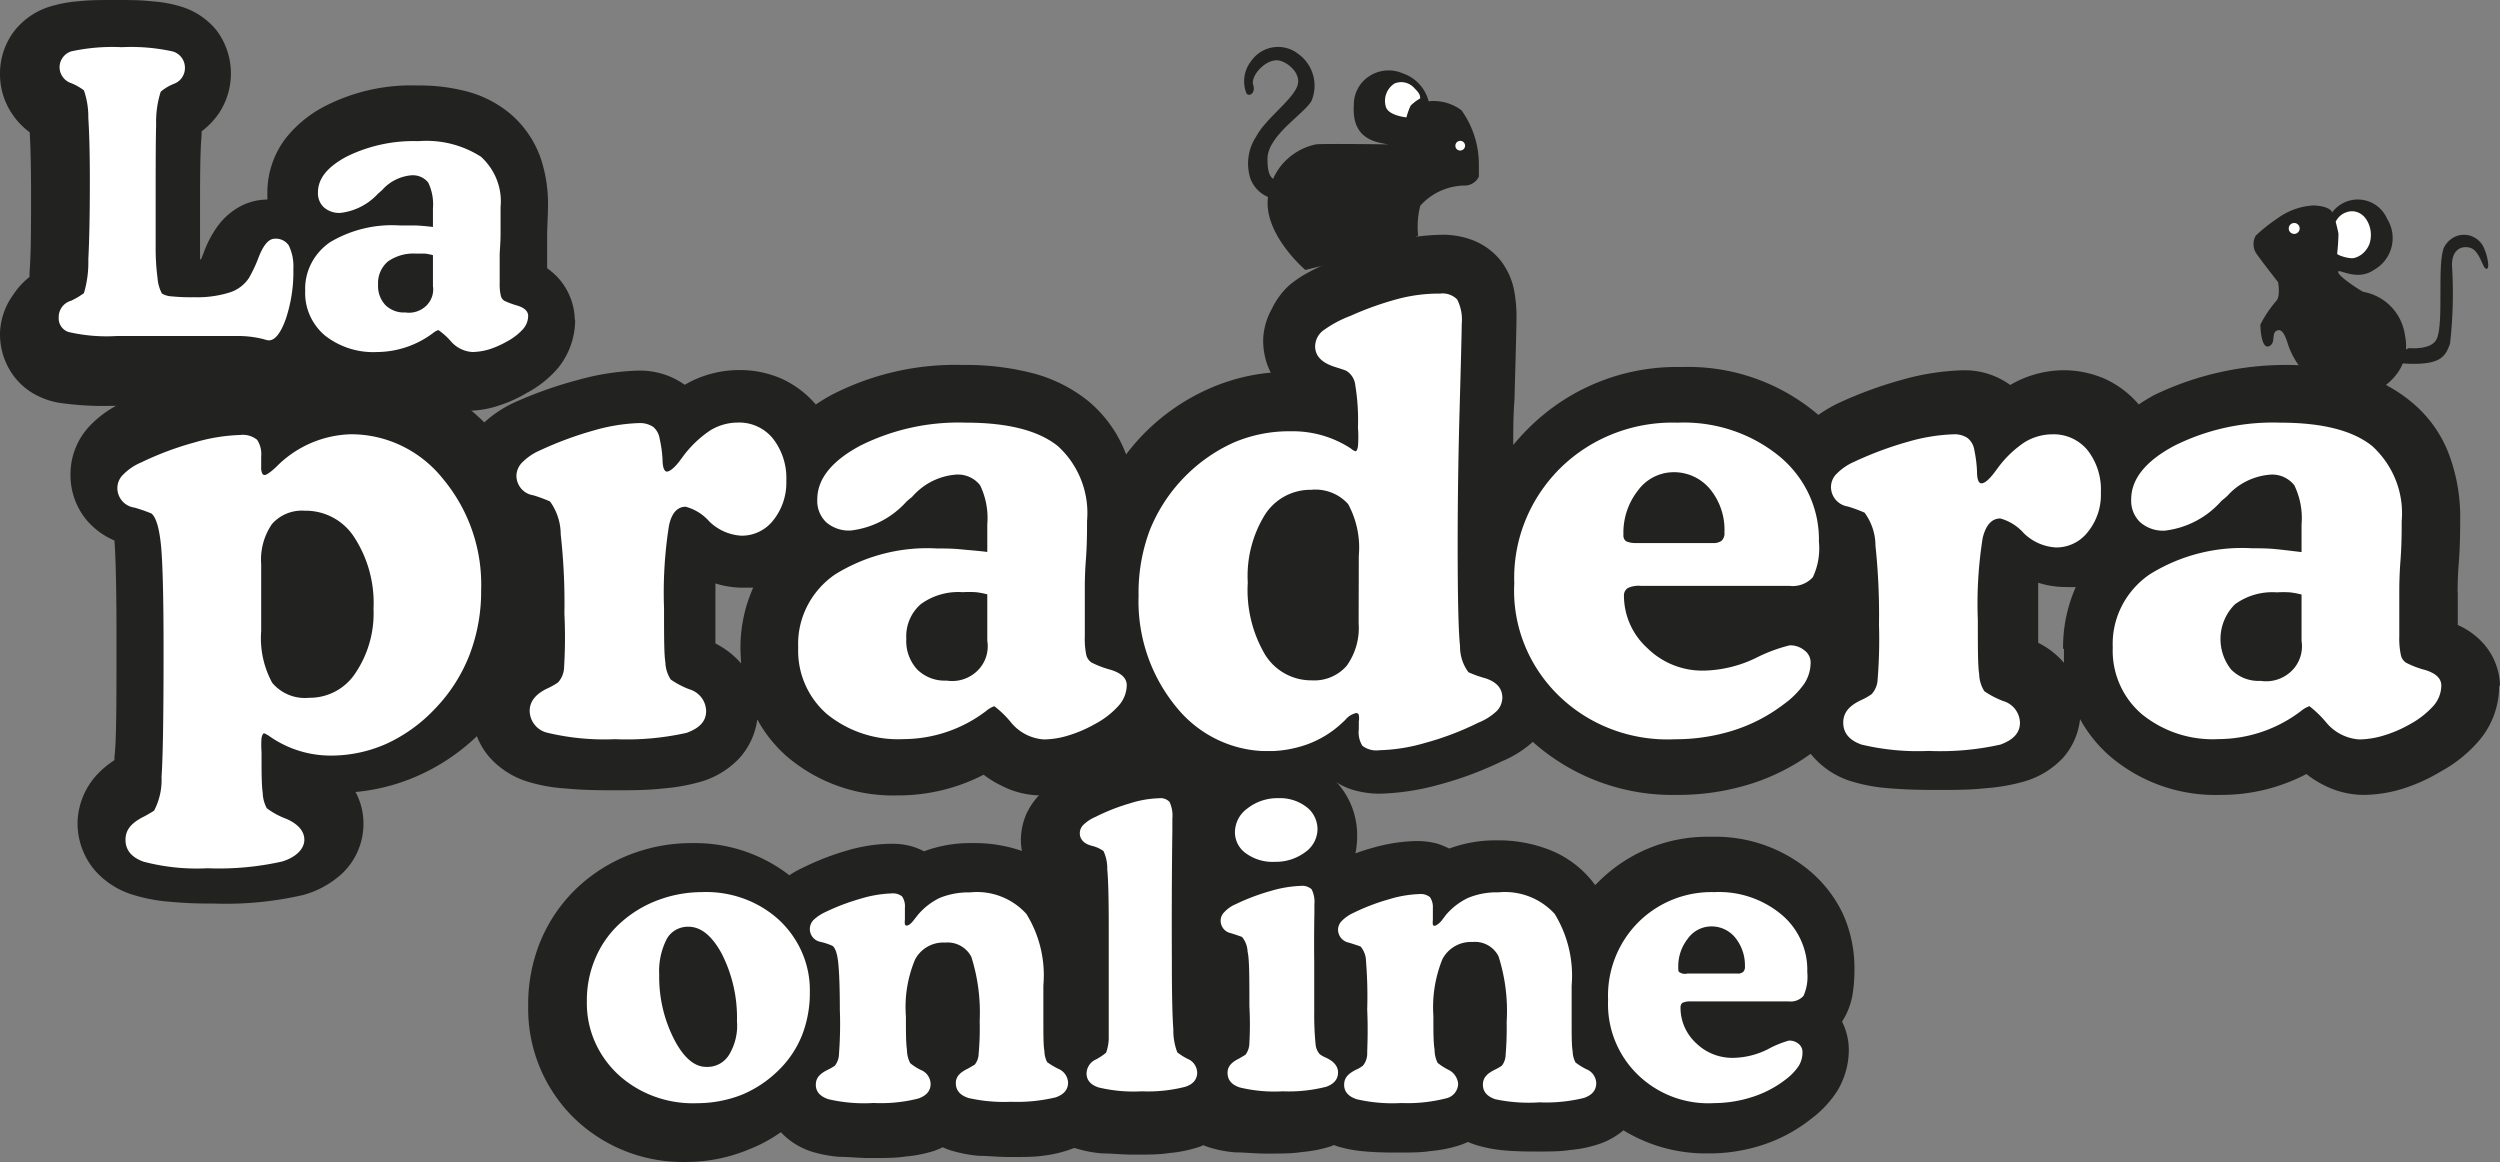
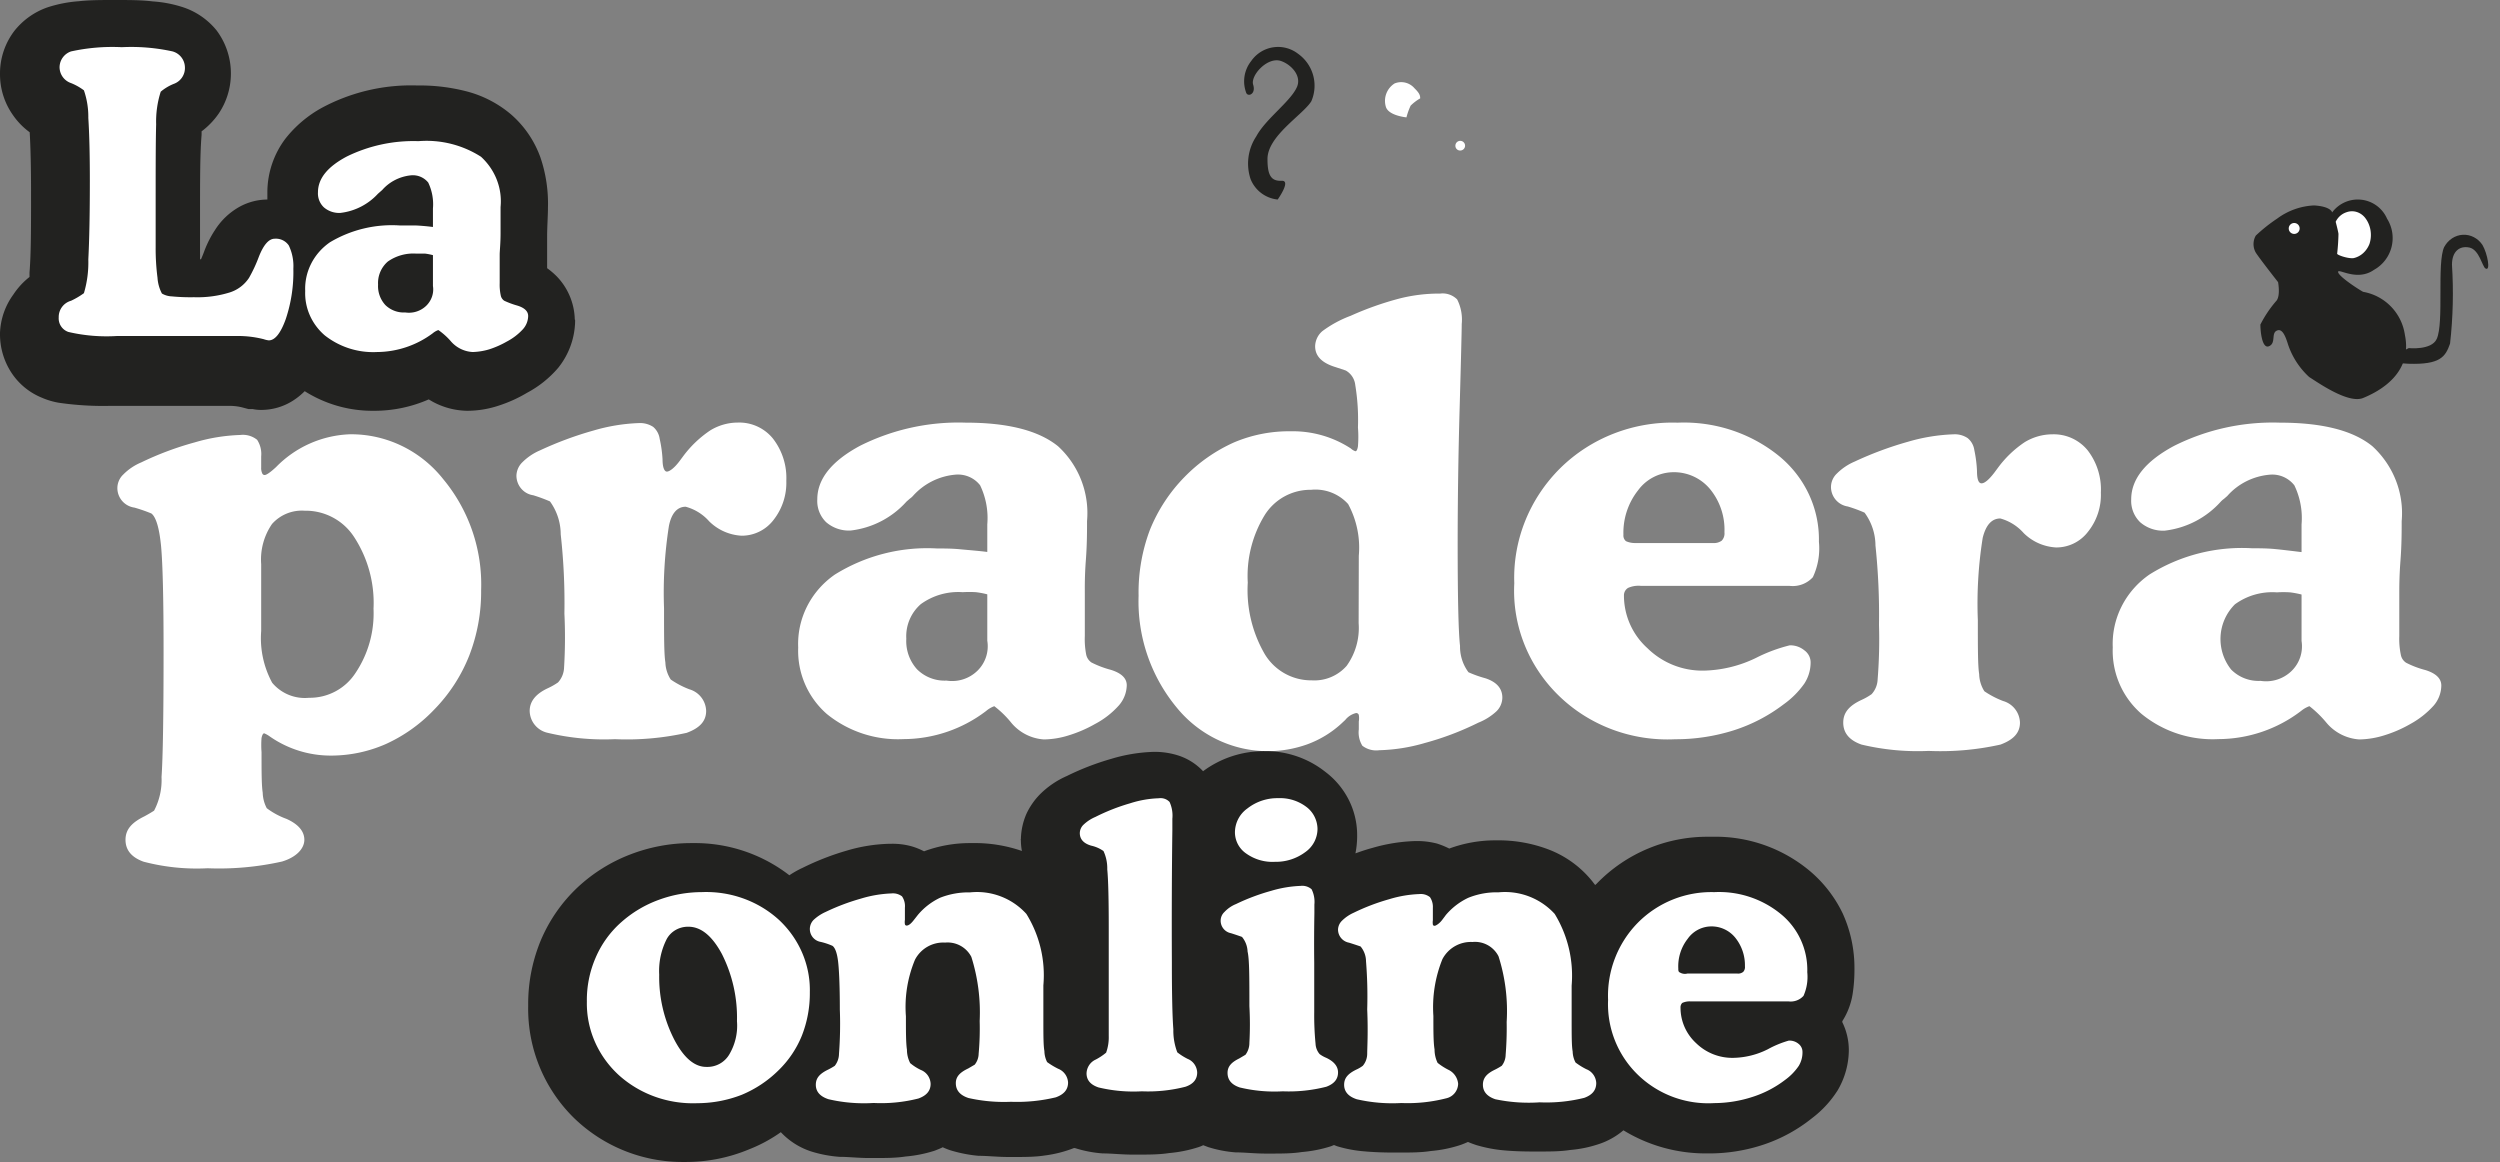
<svg xmlns="http://www.w3.org/2000/svg" width="213" height="99" viewBox="0 0 213 99">
  <rect x="0" y="0" width="213" height="99" fill="#808080" stroke="none" />
  <g fill="none" fill-rule="nonzero">
    <path fill="#222220" d="M48.971 27.223a5.458 5.458 0 0 0-1.547-3.686 6.364 6.364 0 0 0-.809-.687v-.985-1.686c0-.866.072-1.821.072-2.538a12.188 12.188 0 0 0-.636-4.208 8.78 8.78 0 0 0-2.53-3.702 9.583 9.583 0 0 0-3.8-1.955 15.857 15.857 0 0 0-4.163-.493 16.05 16.05 0 0 0-8.095 1.881 10.192 10.192 0 0 0-3.15 2.657 7.616 7.616 0 0 0-1.533 4.477V17a4.99 4.99 0 0 0-2.414.641 5.857 5.857 0 0 0-2.038 1.94 9.06 9.06 0 0 0-.925 1.822c-.101.283-.202.507-.275.686h-.086v-.15c.007-.094.007-.188 0-.283v-3.074c0-3.15 0-5.523.13-7.045a2.85 2.85 0 0 0 0-.343A6.556 6.556 0 0 0 18.617 9.7a6.103 6.103 0 0 0 1.055-3.358v-.15a6.094 6.094 0 0 0-1.228-3.611A6.166 6.166 0 0 0 15.625.627 10.621 10.621 0 0 0 13.01.119C12.026 0 11.014 0 9.829 0S7.632 0 6.72.104c-.908.064-1.806.24-2.674.523a6.215 6.215 0 0 0-2.818 2A5.987 5.987 0 0 0 0 6.239v.12a6.01 6.01 0 0 0 1.084 3.417c.395.58.884 1.084 1.446 1.492.072 1.21.115 2.985.115 5.075v.284c0 2.79 0 5.014-.13 6.581v.389a6.306 6.306 0 0 0-1.373 1.492A5.924 5.924 0 0 0 0 28.358v.104a5.973 5.973 0 0 0 .94 3.239 5.632 5.632 0 0 0 2.616 2.179c.463.202.949.347 1.445.433 1.436.209 2.886.299 4.336.268H19.63c.366.004.73.054 1.084.15l.448.119h.361c.257.056.519.08.781.075a5.026 5.026 0 0 0 2.66-.791c.36-.23.694-.5.997-.806a10.781 10.781 0 0 0 5.883 1.671h.144a11.546 11.546 0 0 0 4.539-.97l.361.21a6.37 6.37 0 0 0 2.891.76h.072a8.508 8.508 0 0 0 2.66-.447 11.68 11.68 0 0 0 2.4-1.09 9.093 9.093 0 0 0 2.645-2.12A6.526 6.526 0 0 0 49 27.403v-.149l-.029-.03z" />
    <path fill="#FFF" d="M10.379 28.627h-.404a14.301 14.301 0 0 1-4.15-.345 1.221 1.221 0 0 1-.822-1.236 1.437 1.437 0 0 1 1.052-1.422c.385-.18.752-.396 1.095-.646a9.207 9.207 0 0 0 .375-2.873c.087-1.666.13-3.893.13-6.708 0-2.232-.043-4.013-.13-5.344a6.902 6.902 0 0 0-.375-2.356 4.804 4.804 0 0 0-1.095-.617 1.437 1.437 0 0 1-.98-1.35 1.437 1.437 0 0 1 .98-1.35c1.419-.31 2.873-.432 4.324-.36 1.45-.072 2.905.05 4.324.36.605.168 1.031.709 1.052 1.335a1.436 1.436 0 0 1-.966 1.437 4.096 4.096 0 0 0-1.095.66 8.334 8.334 0 0 0-.39 2.773c-.042 1.537-.042 3.878-.042 6.952v3.519c-.006.874.047 1.748.158 2.615.03.466.157.922.375 1.336.254.15.541.233.836.244.632.06 1.267.084 1.902.072a9.225 9.225 0 0 0 3.027-.403 3.069 3.069 0 0 0 1.658-1.25c.327-.574.606-1.175.836-1.795.403-1.02.85-1.537 1.354-1.537.474-.035.93.184 1.197.575.292.613.426 1.29.389 1.968a12.63 12.63 0 0 1-.649 4.31C23.913 28.396 23.423 29 22.904 29a1.937 1.937 0 0 1-.432-.1 8.835 8.835 0 0 0-2.249-.273H10.38zM36.887 19.339v-1.571a4.296 4.296 0 0 0-.402-2.214 1.684 1.684 0 0 0-1.489-.614c-.945.1-1.814.545-2.427 1.243l-.178.157-.194.171a5.145 5.145 0 0 1-3.186 1.628 1.987 1.987 0 0 1-1.414-.471 1.633 1.633 0 0 1-.506-1.285c0-1.171.819-2.185 2.471-3.056a12.886 12.886 0 0 1 6.089-1.3 8.608 8.608 0 0 1 5.33 1.328c1.21 1.108 1.824 2.687 1.667 4.284v2.228c0 .9-.075 1.514-.075 1.828v2.428c-.012.35.018.7.09 1.042.033.184.14.348.297.457.36.168.733.307 1.117.414.61.186.923.486.923.886a1.73 1.73 0 0 1-.447 1.128 5.018 5.018 0 0 1-1.384 1.057c-.47.269-.97.49-1.489.657a5.396 5.396 0 0 1-1.414.228 2.64 2.64 0 0 1-1.876-.942 5.69 5.69 0 0 0-1.042-.929 1.503 1.503 0 0 0-.476.272 8.027 8.027 0 0 1-4.75 1.6 6.655 6.655 0 0 1-4.465-1.429c-1.106-.96-1.712-2.34-1.653-3.77-.07-1.638.725-3.2 2.114-4.156a10.291 10.291 0 0 1 5.955-1.428h1.34c.387.015.908.057 1.474.129zm0 4.998v-2.599a5.297 5.297 0 0 0-.655-.129h-.76a3.775 3.775 0 0 0-2.426.672 2.42 2.42 0 0 0-.834 1.97 2.38 2.38 0 0 0 .625 1.743 2.255 2.255 0 0 0 1.697.628 2.124 2.124 0 0 0 1.77-.56c.463-.445.68-1.074.583-1.696v-.029z" />
-     <path fill="#222220" d="M213 58.44a5.59 5.59 0 0 0-1.667-3.878 6.303 6.303 0 0 0-1.93-1.312v-2.77h-.35.336c0-.364 0-1.282.102-2.565s.117-2.639.117-3.659a15.162 15.162 0 0 0-.921-5.452 10.583 10.583 0 0 0-3.188-4.518 12.559 12.559 0 0 0-4.942-2.537 25.863 25.863 0 0 0-17.019 1.91c-.452.245-.891.512-1.316.802a8.332 8.332 0 0 0-2.924-2.201 8.796 8.796 0 0 0-3.509-.715h-.132a9.174 9.174 0 0 0-4.386 1.254l-.102-.073a6.652 6.652 0 0 0-3.875-1.18c-1.726.047-3.44.306-5.103.772a35.307 35.307 0 0 0-5.366 1.939c-.666.304-1.302.67-1.9 1.093a17.08 17.08 0 0 0-11.566-4.082h-.248a17.866 17.866 0 0 0-12.94 5.277c-.437.436-.852.893-1.243 1.37 0-1.239 0-2.507.102-3.804.117-4.155.176-6.385.176-7.085a11.83 11.83 0 0 0-.176-2.128 6.025 6.025 0 0 0-1.14-2.653 5.673 5.673 0 0 0-2.69-1.88 7.038 7.038 0 0 0-2.325-.364c-1.53.026-3.053.236-4.533.626-1.657.422-3.28.967-4.854 1.633-.687.291-1.316.568-1.9.89a9.374 9.374 0 0 0-1.755 1.165 6.473 6.473 0 0 0-1.462 1.983 5.818 5.818 0 0 0-.746 2.536v.087a6.02 6.02 0 0 0 .643 2.828 16.68 16.68 0 0 0-5.03 1.269 17.914 17.914 0 0 0-7.295 5.699 10.845 10.845 0 0 0-3.188-4.519A12.663 12.663 0 0 0 87.8 31.75a22.758 22.758 0 0 0-5.776-.656 22.984 22.984 0 0 0-11.2 2.566c-.452.245-.89.512-1.316.802a8.463 8.463 0 0 0-2.924-2.201 8.796 8.796 0 0 0-3.64-.73h-.132a9.218 9.218 0 0 0-4.474 1.254 6.564 6.564 0 0 0-3.919-1.21c-1.721.048-3.43.307-5.088.773a34.913 34.913 0 0 0-5.395 1.895 9.828 9.828 0 0 0-2.676 1.75 15.118 15.118 0 0 0-4.386-3.091 14.659 14.659 0 0 0-6.243-1.37h-.088c-1.873.01-3.72.433-5.41 1.239a5.855 5.855 0 0 0-1.96-1.02 7.933 7.933 0 0 0-2.075-.263 20.03 20.03 0 0 0-5.089.758 32.684 32.684 0 0 0-5.336 1.953 9.125 9.125 0 0 0-2.925 1.983 5.967 5.967 0 0 0-1.74 4.14.13.13 0 0 0 0 .087 5.98 5.98 0 0 0 1.375 3.906A6.36 6.36 0 0 0 9.75 46.05c.102 1.297.175 4.052.175 7.915v.452c0 5.262 0 8.746-.175 10.087.007.087.007.175 0 .262a7.815 7.815 0 0 0-1.682 1.458 6.242 6.242 0 0 0-1.462 3.848v.146a6.213 6.213 0 0 0 1.462 3.921 7.049 7.049 0 0 0 3.085 2.041c1.044.338 2.123.553 3.217.641 1.263.119 2.532.172 3.801.16 2.575.094 5.151-.151 7.662-.728a8.063 8.063 0 0 0 3.275-1.793 5.823 5.823 0 0 0 1.857-4.184.596.596 0 0 0 0-.145 5.628 5.628 0 0 0-.673-2.653c1.764-.163 3.49-.6 5.118-1.298 1.934-.83 3.702-2 5.22-3.454.25.642.606 1.238 1.052 1.764a7.195 7.195 0 0 0 3.158 2.07c1.063.336 2.163.542 3.276.612 1.184.116 2.514.16 4.05.16 1.535 0 2.997 0 4.225-.146a16.362 16.362 0 0 0 3.363-.597 7.314 7.314 0 0 0 3.231-1.983 6.129 6.129 0 0 0 1.536-3.309 11.55 11.55 0 0 0 2.5 3.134 13.93 13.93 0 0 0 9.445 3.338h.146a15.844 15.844 0 0 0 7.194-1.764c.456.35.946.653 1.462.904 1.05.556 2.218.85 3.407.86a11.993 11.993 0 0 0 3.509-.597 15.624 15.624 0 0 0 3.202-1.458 11.31 11.31 0 0 0 2.646-1.53 12.921 12.921 0 0 0 3.641 2.04 14.247 14.247 0 0 0 6.214 1.458 14.367 14.367 0 0 0 5.015-.948l.687-.277a5.49 5.49 0 0 0 1.916.904c.659.171 1.337.26 2.017.262a20.733 20.733 0 0 0 5.089-.772 30.251 30.251 0 0 0 5.366-1.997 9.069 9.069 0 0 0 2.617-1.647 17.885 17.885 0 0 0 12.252 4.519h.147c2.15.003 4.286-.332 6.33-.992a17.932 17.932 0 0 0 4.943-2.507l.204.233a7.078 7.078 0 0 0 3.144 2.07c1.068.336 2.172.546 3.29.627 1.184.102 2.5.146 4.035.146 1.535 0 2.924 0 4.226-.146 1.143-.08 2.276-.28 3.377-.598a7.314 7.314 0 0 0 3.217-1.982 5.924 5.924 0 0 0 1.462-3.309 11.668 11.668 0 0 0 2.515 3.134 13.843 13.843 0 0 0 9.43 3.324h.161a15.61 15.61 0 0 0 7.18-1.779 8.22 8.22 0 0 0 1.461.933 7.504 7.504 0 0 0 3.407.846 11.598 11.598 0 0 0 3.422-.554c1.115-.36 2.185-.85 3.187-1.458a11.558 11.558 0 0 0 3.29-2.682 7.159 7.159 0 0 0 1.652-4.49v-.131l.073.03zm-37.152-3.135v1.166a6.942 6.942 0 0 0-2.194-1.705v-.204-2.799-2.114a7.698 7.698 0 0 0 2.34.365c.287.014.575.014.862 0a12.692 12.692 0 0 0-1.082 5.247l.074.044zm-112.7 1.225a7.161 7.161 0 0 0-2.194-1.706v-.204-2.799-2.113c.762.24 1.555.363 2.354.364h.863a12.532 12.532 0 0 0-1.082 5.262c.01.37.029.768.058 1.196z" />
    <path fill="#FFF" d="M22.253 38.882v.941c-.012.171.018.343.086.5.032.093.12.153.216.147.145 0 .476-.22.966-.676A9.255 9.255 0 0 1 29.835 37c3.076-.025 5.995 1.383 7.928 3.823a14.052 14.052 0 0 1 3.23 9.453 15.096 15.096 0 0 1-1.01 5.572A13.83 13.83 0 0 1 37 60.45a13.234 13.234 0 0 1-4.122 2.94c-1.48.652-3.074.987-4.685.986a9.07 9.07 0 0 1-5.19-1.618 2.323 2.323 0 0 0-.49-.279c-.1 0-.173.132-.23.397-.031.401-.031.804 0 1.206 0 1.646 0 2.808.1 3.455.012.462.13.916.346 1.323a6.43 6.43 0 0 0 1.687.911c1.009.456 1.514 1.059 1.514 1.78 0 .72-.635 1.47-1.903 1.852a24.608 24.608 0 0 1-6.343.573 17.865 17.865 0 0 1-5.449-.559c-1.023-.367-1.542-.985-1.542-1.867s.533-1.47 1.614-2c.375-.205.65-.367.822-.484.46-.88.68-1.87.634-2.867.116-1.662.173-5.249.173-10.733 0-4.45-.072-7.44-.216-8.968-.144-1.47-.418-2.44-.822-2.75-.47-.194-.951-.361-1.441-.5A1.68 1.68 0 0 1 10 41.574c.006-.437.189-.852.505-1.147a4.664 4.664 0 0 1 1.528-1.03 26.521 26.521 0 0 1 4.555-1.705 15.304 15.304 0 0 1 3.877-.632 1.933 1.933 0 0 1 1.442.412c.27.416.393.914.346 1.411zm0 14.879a7.966 7.966 0 0 0 .937 4.41 3.626 3.626 0 0 0 3.142 1.28 4.645 4.645 0 0 0 3.95-2.103 9.114 9.114 0 0 0 1.542-5.484 10.266 10.266 0 0 0-1.629-6.072 4.918 4.918 0 0 0-4.238-2.279 3.397 3.397 0 0 0-2.782 1.132 5.341 5.341 0 0 0-.922 3.426v5.69zM48.087 52.272a52.884 52.884 0 0 0-.314-6.747 4.8 4.8 0 0 0-.915-2.804 13.472 13.472 0 0 0-1.429-.526c-.814-.116-1.423-.824-1.429-1.665.013-.432.193-.842.5-1.139.437-.436.951-.783 1.515-1.022a29.948 29.948 0 0 1 4.573-1.694c1.251-.37 2.543-.581 3.844-.628.428-.023.852.089 1.215.321.304.258.503.622.558 1.022.128.572.21 1.153.243 1.738 0 .701.157 1.052.371 1.052s.629-.292 1.086-.906l.315-.423a9.387 9.387 0 0 1 2.286-2.176 4.5 4.5 0 0 1 2.344-.672 3.695 3.695 0 0 1 3.001 1.358 5.468 5.468 0 0 1 1.143 3.607 5.11 5.11 0 0 1-1.1 3.345 3.403 3.403 0 0 1-2.715 1.329 4.244 4.244 0 0 1-2.759-1.227 4.073 4.073 0 0 0-2-1.241c-.715 0-1.215.555-1.43 1.65a36.733 36.733 0 0 0-.414 7.01c0 2.38 0 3.914.114 4.6.016.522.175 1.028.458 1.461a7.36 7.36 0 0 0 1.586.833 1.978 1.978 0 0 1 1.43 1.84c0 .876-.544 1.46-1.659 1.87-2.007.448-4.063.63-6.116.54a20.755 20.755 0 0 1-5.717-.54 1.945 1.945 0 0 1-1.543-1.87c0-.803.514-1.46 1.572-1.943a5.84 5.84 0 0 0 .843-.482 1.98 1.98 0 0 0 .515-1.27 42.4 42.4 0 0 0 .028-4.6zM84.117 47.027v-2.35a6.44 6.44 0 0 0-.61-3.328c-.5-.646-1.31-.99-2.136-.906a5.48 5.48 0 0 0-3.588 1.812c-.083.09-.175.17-.276.24l-.276.242a7.541 7.541 0 0 1-4.75 2.463 2.952 2.952 0 0 1-2.092-.708 2.513 2.513 0 0 1-.755-1.954c0-1.727 1.22-3.257 3.646-4.56a18.712 18.712 0 0 1 9.007-1.968c3.583 0 6.203.67 7.859 2.011a7.723 7.723 0 0 1 2.47 6.372c0 .878 0 1.997-.102 3.342s-.088 2.266-.088 2.832v3.625a6.905 6.905 0 0 0 .117 1.572c.055.275.216.518.45.68a8.292 8.292 0 0 0 1.641.623c.916.283 1.366.722 1.366 1.317a2.693 2.693 0 0 1-.668 1.713 7.234 7.234 0 0 1-2.034 1.586c-.715.408-1.476.736-2.266.977a7.316 7.316 0 0 1-2.092.34 3.954 3.954 0 0 1-2.775-1.416 8.337 8.337 0 0 0-1.452-1.416 2.278 2.278 0 0 0-.698.41 11.665 11.665 0 0 1-7.03 2.394 9.6 9.6 0 0 1-6.538-2.139 7.149 7.149 0 0 1-2.44-5.664c-.107-2.454 1.069-4.793 3.123-6.216a14.905 14.905 0 0 1 8.716-2.223c.596 0 1.25 0 1.976.07.726.071 1.54.128 2.295.227zm0 7.505v-3.894a6.94 6.94 0 0 0-.973-.184 9.06 9.06 0 0 0-1.119 0 5.43 5.43 0 0 0-3.574 1.02 3.636 3.636 0 0 0-1.234 2.945 3.582 3.582 0 0 0 .915 2.605 3.329 3.329 0 0 0 2.513.963 3.085 3.085 0 0 0 2.627-.834 2.913 2.913 0 0 0 .845-2.564v-.057zM115.77 62.144v-.674a1.64 1.64 0 0 0 0-.557.23.23 0 0 0-.23-.162 1.684 1.684 0 0 0-.923.587l-.36.337a8.725 8.725 0 0 1-2.885 1.745c-4.02 1.434-8.49.15-11.177-3.211a14.17 14.17 0 0 1-3.187-9.445 15.11 15.11 0 0 1 .952-5.587 13.79 13.79 0 0 1 2.97-4.546 13.725 13.725 0 0 1 4.197-2.933 11.996 11.996 0 0 1 4.86-.953 9.045 9.045 0 0 1 5.106 1.466c.112.106.244.186.389.235.1 0 .173-.147.216-.425.042-.532.042-1.067 0-1.599a18.411 18.411 0 0 0-.23-3.622 1.614 1.614 0 0 0-.808-1.232l-.837-.279c-1.182-.352-1.773-.938-1.773-1.789.013-.5.239-.972.62-1.29a9.725 9.725 0 0 1 2.408-1.305 26.64 26.64 0 0 1 4.14-1.467 13.783 13.783 0 0 1 3.49-.425c.53-.065 1.06.118 1.441.498.328.646.463 1.375.39 2.098 0 .527-.058 2.86-.173 6.995a418.403 418.403 0 0 0-.173 11.629c0 4.693.067 7.626.202 8.799-.015.81.239 1.6.72 2.244.468.209.95.38 1.443.513.937.308 1.442.85 1.442 1.657-.01.44-.19.857-.505 1.159-.45.417-.974.745-1.543.968a24.776 24.776 0 0 1-4.557 1.73c-1.262.374-2.566.58-3.88.616a1.937 1.937 0 0 1-1.442-.381 2.17 2.17 0 0 1-.303-1.394zm0-14.796a7.793 7.793 0 0 0-.908-4.4 3.745 3.745 0 0 0-3.159-1.217 4.596 4.596 0 0 0-3.951 2.156 9.94 9.94 0 0 0-1.442 5.748 10.85 10.85 0 0 0 1.442 6.086 4.612 4.612 0 0 0 3.995 2.244 3.661 3.661 0 0 0 2.985-1.232 5.522 5.522 0 0 0 1.024-3.637l.014-5.748zM152.484 49.918h-12.653a2.194 2.194 0 0 0-1.118.171.737.737 0 0 0-.353.614 6.046 6.046 0 0 0 2 4.521 6.67 6.67 0 0 0 4.841 1.912 10.665 10.665 0 0 0 4.414-1.084c.91-.464 1.873-.823 2.87-1.07a1.89 1.89 0 0 1 1.25.428c.33.24.525.613.53 1.012.004.64-.18 1.269-.53 1.812a7.411 7.411 0 0 1-1.78 1.783 14.065 14.065 0 0 1-4.252 2.21 16.38 16.38 0 0 1-4.973.757c-3.692.182-7.29-1.16-9.903-3.694-2.614-2.533-3.998-6.022-3.81-9.6-.13-3.654 1.29-7.2 3.928-9.813 2.628-2.584 6.25-3.986 9.99-3.866 3.15-.13 6.237.887 8.652 2.853 2.204 1.81 3.447 4.489 3.384 7.289a5.773 5.773 0 0 1-.515 3.024 2.319 2.319 0 0 1-1.972.741zm-13.241-3.651h6.694c.267.022.533-.048.75-.2a.881.881 0 0 0 .236-.713 5.45 5.45 0 0 0-1.236-3.694 3.994 3.994 0 0 0-3.178-1.427 3.77 3.77 0 0 0-2.943 1.54 5.826 5.826 0 0 0-1.25 3.795.618.618 0 0 0 .22.542c.227.1.472.153.721.157h-.014zM160.09 53.23a56.299 56.299 0 0 0-.3-6.748 4.768 4.768 0 0 0-.93-2.804c-.466-.205-.943-.38-1.43-.526a1.683 1.683 0 0 1-1.43-1.665c.006-.434.187-.846.5-1.139a4.798 4.798 0 0 1 1.516-1.022 29.823 29.823 0 0 1 4.562-1.694 15.652 15.652 0 0 1 3.86-.628 1.97 1.97 0 0 1 1.202.32c.312.253.517.62.572 1.023.125.586.202 1.182.228 1.782 0 .7.13 1.051.386 1.051.258 0 .615-.292 1.087-.905l.315-.424a9.117 9.117 0 0 1 2.273-2.176 4.56 4.56 0 0 1 2.36-.671 3.727 3.727 0 0 1 3.003 1.358 5.452 5.452 0 0 1 1.13 3.607 5.02 5.02 0 0 1-1.102 3.344 3.391 3.391 0 0 1-2.717 1.33 4.247 4.247 0 0 1-2.76-1.227 4.105 4.105 0 0 0-1.987-1.242c-.73 0-1.23.555-1.501 1.65a35.503 35.503 0 0 0-.415 7.01c0 2.381 0 3.915.114 4.601.013.52.166 1.025.444 1.46.5.34 1.037.62 1.601.833a1.978 1.978 0 0 1 1.43 1.84c0 .876-.558 1.46-1.659 1.87-2.009.448-4.066.63-6.12.54a20.638 20.638 0 0 1-5.72-.54c-1.043-.366-1.558-.994-1.558-1.87 0-.876.529-1.46 1.573-1.942.295-.133.578-.295.843-.482.317-.346.5-.798.515-1.27.123-1.545.161-3.096.115-4.645zM196.092 47.039v-2.353a6.44 6.44 0 0 0-.611-3.332 2.386 2.386 0 0 0-2.14-.907c-1.39.13-2.674.78-3.581 1.815l-.277.24c-.1.071-.193.152-.276.242a7.59 7.59 0 0 1-4.76 2.466 2.96 2.96 0 0 1-2.097-.709 2.53 2.53 0 0 1-.771-1.956c0-1.73 1.223-3.26 3.668-4.564a18.767 18.767 0 0 1 9.026-1.97c3.58 0 6.216.666 7.86 2.012 1.787 1.645 2.704 3.994 2.49 6.38 0 .878 0 1.998-.102 3.344-.102 1.347-.102 2.269-.102 2.836v3.628a6.713 6.713 0 0 0 .131 1.574c.05.277.212.523.451.68a7.915 7.915 0 0 0 1.645.624c.903.283 1.354.723 1.354 1.318a2.666 2.666 0 0 1-.655 1.715 7.55 7.55 0 0 1-1.98 1.56c-.71.41-1.468.738-2.256.978a7.457 7.457 0 0 1-2.096.34 3.994 3.994 0 0 1-2.795-1.418 9.256 9.256 0 0 0-1.456-1.417c-.26.096-.502.235-.713.411a11.668 11.668 0 0 1-7.046 2.396 9.552 9.552 0 0 1-6.536-2.14 7.112 7.112 0 0 1-2.46-5.67c-.106-2.46 1.078-4.805 3.144-6.224a14.858 14.858 0 0 1 8.734-2.225c.597 0 1.267 0 1.98.07.713.071 1.397.156 2.227.256zm0 7.513v-3.899a7.87 7.87 0 0 0-.975-.184 9.178 9.178 0 0 0-1.136 0 5.4 5.4 0 0 0-3.566 1.02 4.17 4.17 0 0 0-.32 5.557 3.278 3.278 0 0 0 2.504.964 3.109 3.109 0 0 0 2.635-.836 2.928 2.928 0 0 0 .858-2.566v-.056z" />
    <path fill="#222220" d="M157.013 77.854a10.9 10.9 0 0 0-2.814-3.645 12.52 12.52 0 0 0-8.34-2.917h-.262a13.107 13.107 0 0 0-9.573 4.01l-.116.102-.247-.32a8.807 8.807 0 0 0-3.771-2.727 11.953 11.953 0 0 0-4.352-.759h-.13a11.246 11.246 0 0 0-3.932.7 7 7 0 0 0-1.03-.423 6.711 6.711 0 0 0-1.726-.218h-.101a14.593 14.593 0 0 0-3.685.583c-.493.131-.971.292-1.45.467.095-.48.144-.97.145-1.459v-.087a6.664 6.664 0 0 0-.754-3.092 6.859 6.859 0 0 0-1.973-2.319A8.153 8.153 0 0 0 107.84 64h-.088a8.672 8.672 0 0 0-5.25 1.707 5.001 5.001 0 0 0-2.075-1.327 6.554 6.554 0 0 0-2.002-.321h-.145c-1.225.039-2.439.24-3.612.598-1.297.372-2.56.86-3.771 1.458-.86.376-1.642.91-2.306 1.575a6.009 6.009 0 0 0-1.132 1.633 5.64 5.64 0 0 0-.478 2.144.235.235 0 0 0 0 .146c0 .298.029.596.087.89a12.284 12.284 0 0 0-4.28-.671h-.13a11.188 11.188 0 0 0-3.931.7 5.784 5.784 0 0 0-1.045-.423 6.12 6.12 0 0 0-1.726-.22h-.13a13.872 13.872 0 0 0-3.685.584c-1.288.373-2.54.861-3.742 1.458a8.314 8.314 0 0 0-1.146.642 13.14 13.14 0 0 0-8.167-2.741h-.26c-1.762.008-3.507.34-5.15.977a13.827 13.827 0 0 0-4.453 2.785 13.286 13.286 0 0 0-3.163 4.564 14.123 14.123 0 0 0-1.059 5.425v.16a13.043 13.043 0 0 0 3.932 9.538A13.278 13.278 0 0 0 58.23 99h.246a13.933 13.933 0 0 0 5.353-1.08c.954-.374 1.86-.864 2.698-1.458a6.16 6.16 0 0 0 2.654 1.663c.76.232 1.544.378 2.336.437.783 0 1.61.102 2.538.102h.363c1.015 0 1.914 0 2.741-.13a11.16 11.16 0 0 0 2.48-.497c.218-.087.45-.175.682-.291.23.108.468.201.711.277.762.229 1.544.38 2.336.452.783 0 1.624.102 2.567.102h.334c1.03 0 1.929 0 2.756-.131a10.442 10.442 0 0 0 2.466-.628h.101c.763.243 1.552.394 2.35.453.783 0 1.61.102 2.553.102h.363c1.015 0 1.915 0 2.756-.132a11.204 11.204 0 0 0 2.466-.495c.15-.046.295-.105.435-.175l.42.16c.76.24 1.543.392 2.336.452.783 0 1.61.102 2.538.102h.363c1.016 0 1.915 0 2.742-.131.847-.07 1.684-.236 2.495-.496l.246-.102.261.102a10.9 10.9 0 0 0 2.336.438c.783.072 1.624.102 2.553.102h.333c1.045 0 1.944 0 2.77-.132a11.03 11.03 0 0 0 2.467-.495c.237-.08.47-.173.696-.278.232.103.479.19.696.263.762.228 1.544.38 2.336.452.783.073 1.624.102 2.567.102h.348c1.03 0 1.93 0 2.756-.131.84-.069 1.668-.24 2.466-.51a6.257 6.257 0 0 0 2.075-1.167 13.436 13.436 0 0 0 7.122 1.969h.246a14.623 14.623 0 0 0 4.642-.773 13.338 13.338 0 0 0 4.062-2.232 9.023 9.023 0 0 0 2.176-2.362 6.823 6.823 0 0 0 .957-3.456 5.405 5.405 0 0 0-.551-2.348.235.235 0 0 1 0-.102c.459-.72.76-1.53.885-2.377.097-.647.145-1.3.145-1.954v-.132a11.192 11.192 0 0 0-.987-4.68z" />
    <path fill="#FFF" d="M50.001 85.344a9.071 9.071 0 0 1 .748-3.752 8.481 8.481 0 0 1 2.2-3.036 9.903 9.903 0 0 1 3.14-1.875c1.183-.442 2.44-.67 3.71-.673 2.44-.098 4.817.76 6.581 2.377 1.725 1.617 2.673 3.846 2.618 6.157a9.848 9.848 0 0 1-.673 3.68 8.647 8.647 0 0 1-2.02 2.993 9.788 9.788 0 0 1-3.11 2.062 10.49 10.49 0 0 1-3.785.716c-2.474.096-4.885-.766-6.686-2.392-1.78-1.63-2.767-3.9-2.723-6.257zM60.203 90.9a2.16 2.16 0 0 0 1.914-1.031c.52-.868.755-1.866.673-2.864a11.998 11.998 0 0 0-1.286-5.728c-.838-1.556-1.795-2.33-2.872-2.32-.777-.008-1.491.41-1.84 1.074a5.988 5.988 0 0 0-.628 3.007 11.685 11.685 0 0 0 1.286 5.542c.823 1.575 1.75 2.334 2.753 2.32zM77.098 77.336v1.04c-.02.121-.02.245 0 .366.014.07.075.119.145.117.174 0 .377-.161.624-.483l.334-.425a5.593 5.593 0 0 1 1.9-1.465 6.563 6.563 0 0 1 2.54-.454 5.675 5.675 0 0 1 4.804 1.831 9.915 9.915 0 0 1 1.45 6.093v2.93c0 1.289 0 2.182.088 2.665.005.327.085.647.232.938.298.217.613.408.943.57.485.19.814.649.842 1.173 0 .6-.348 1.01-1.045 1.26-1.25.3-2.533.428-3.816.38a13.75 13.75 0 0 1-3.628-.322c-.711-.234-1.06-.645-1.074-1.23-.015-.586.348-.952 1.06-1.29l.55-.322c.212-.266.33-.596.334-.937.083-.925.112-1.854.087-2.783.088-1.85-.153-3.7-.71-5.463a2.274 2.274 0 0 0-2.236-1.216 2.709 2.709 0 0 0-2.568 1.465 10.457 10.457 0 0 0-.77 4.819c0 1.303 0 2.255.088 2.841 0 .398.095.79.276 1.143.278.234.585.43.914.585.486.193.811.66.827 1.187 0 .586-.348.996-1.045 1.245a12.945 12.945 0 0 1-3.816.38c-1.291.08-2.586-.028-3.846-.322-.711-.234-1.074-.644-1.074-1.23s.348-.952 1.045-1.289c.194-.097.383-.204.566-.322a1.68 1.68 0 0 0 .363-1.025c.094-1.253.119-2.51.072-3.765 0-2.123-.072-3.53-.16-4.189-.087-.659-.246-1.083-.464-1.245a5.58 5.58 0 0 0-1.001-.336 1.11 1.11 0 0 1-.61-1.875c.3-.28.643-.507 1.016-.674.972-.468 1.982-.85 3.019-1.142a10.188 10.188 0 0 1 2.597-.44c.32-.034.642.055.9.25.192.282.28.624.247.966zM99.843 81.97c0 2.73.042 4.639.126 5.727-.015.67.1 1.337.336 1.961.275.217.57.404.883.559.472.187.79.642.812 1.16 0 .572-.322.987-1.008 1.216a12.85 12.85 0 0 1-3.712.387 12.792 12.792 0 0 1-3.683-.33c-.687-.228-1.023-.63-1.023-1.202.018-.513.324-.97.785-1.174.313-.163.609-.36.882-.587.165-.458.241-.944.224-1.432V79.05c0-2.481-.042-4.142-.126-4.982a3.486 3.486 0 0 0-.322-1.56 2.908 2.908 0 0 0-1.05-.459c-.645-.19-.967-.548-.967-1.073.007-.274.124-.533.322-.716a3.381 3.381 0 0 1 1.009-.659 17 17 0 0 1 2.955-1.16 8.87 8.87 0 0 1 2.45-.429 1.05 1.05 0 0 1 .911.315c.204.447.286.941.238 1.432v.959c-.047 3.636-.06 7.388-.042 11.253zM111.972 82.034v4.175c-.012.905.026 1.81.112 2.711.014.329.137.643.35.89.172.128.36.234.559.315.671.316 1.007.732 1.007 1.248 0 .574-.336.976-1.007 1.22-1.211.307-2.46.438-3.706.387-1.23.07-2.465-.042-3.665-.33-.685-.23-1.02-.631-1.035-1.205-.014-.574.322-.933.993-1.263l.532-.315c.22-.292.338-.65.336-1.019a28.515 28.515 0 0 0 0-3.127c0-2.453 0-4.002-.154-4.648a2.081 2.081 0 0 0-.476-1.248s-.35-.13-.937-.316a1.083 1.083 0 0 1-.881-1.076c.003-.279.12-.544.322-.731.276-.294.61-.524.979-.674a17.891 17.891 0 0 1 3.02-1.134 10.03 10.03 0 0 1 2.49-.416 1.21 1.21 0 0 1 .937.287c.2.403.283.856.238 1.306v.717a145.084 145.084 0 0 0-.014 4.246zm-6.755-11.118a2.514 2.514 0 0 1 1.063-2.037 4.126 4.126 0 0 1 2.615-.875 3.71 3.71 0 0 1 2.392.732c.593.435.95 1.132.965 1.88a2.427 2.427 0 0 1-1.035 1.979 4.192 4.192 0 0 1-2.602.832c-.864.048-1.72-.2-2.433-.703a2.195 2.195 0 0 1-.965-1.808zM122.08 77.35v1.057a1.164 1.164 0 0 0 0 .353c0 .088.087.117.16.117.071 0 .375-.161.62-.484.246-.323.246-.323.319-.426a5.676 5.676 0 0 1 1.908-1.47 6.427 6.427 0 0 1 2.587-.47 5.732 5.732 0 0 1 4.785 1.837 10.088 10.088 0 0 1 1.445 6.11v2.939c0 1.292 0 2.188.087 2.673.008.329.092.65.246.94.29.22.6.412.925.573.485.187.814.649.838 1.175 0 .602-.332 1.014-1.026 1.264a13.379 13.379 0 0 1-3.802.381 13.731 13.731 0 0 1-3.773-.264c-.693-.235-1.055-.646-1.055-1.234 0-.587.333-.955 1.041-1.293.194-.097.382-.205.564-.323.21-.267.327-.598.332-.94.075-.928.104-1.86.087-2.79a15.33 15.33 0 0 0-.694-5.598 2.247 2.247 0 0 0-2.226-1.219 2.738 2.738 0 0 0-2.558 1.47 10.955 10.955 0 0 0-.766 4.832c0 1.307 0 2.262.1 2.85-.001.397.088.79.26 1.146.284.227.589.424.912.587.467.217.787.67.838 1.19a1.301 1.301 0 0 1-1.04 1.249c-1.243.315-2.523.449-3.802.396a13.52 13.52 0 0 1-3.802-.323c-.708-.235-1.07-.646-1.07-1.234 0-.587.347-.955 1.041-1.293a2.88 2.88 0 0 0 .55-.323c.241-.286.374-.65.375-1.028 0-.529.087-1.792 0-3.775a37.318 37.318 0 0 0-.101-4.099 2.002 2.002 0 0 0-.463-1.263s-.375-.132-.982-.323a1.14 1.14 0 0 1-.94-1.116c.01-.285.13-.554.332-.75.294-.29.637-.523 1.012-.69a17.988 17.988 0 0 1 3.007-1.146c.835-.259 1.7-.407 2.573-.44.326-.035.652.06.91.264.179.268.265.588.246.91zM152.404 85.321h-8.347c-.25-.019-.502.026-.73.13a.528.528 0 0 0-.146.417c.001 1.141.482 2.23 1.328 3.008a4.41 4.41 0 0 0 3.196 1.252 6.787 6.787 0 0 0 2.918-.734 8.514 8.514 0 0 1 1.78-.734c.303-.016.6.082.832.274.21.164.333.412.336.676.012.425-.1.845-.321 1.21a4.852 4.852 0 0 1-1.167 1.194 9.12 9.12 0 0 1-2.758 1.439 10.714 10.714 0 0 1-3.27.532 8.619 8.619 0 0 1-6.506-2.412 8.372 8.372 0 0 1-2.54-6.381 8.868 8.868 0 0 1 2.524-6.563 8.819 8.819 0 0 1 6.523-2.619 8.304 8.304 0 0 1 5.676 1.87 6.138 6.138 0 0 1 2.248 4.952 3.98 3.98 0 0 1-.321 2.015 1.47 1.47 0 0 1-1.255.474zm-8.756-2.374h4.378a.678.678 0 0 0 .496-.144.599.599 0 0 0 .146-.475 3.737 3.737 0 0 0-.832-2.447 2.598 2.598 0 0 0-2.087-.95 2.475 2.475 0 0 0-1.955 1.051 3.792 3.792 0 0 0-.803 2.519c0 .187 0 .302.146.36.19.11.415.141.628.086h-.117z" />
-     <path fill="#222220" d="M121.718 8.629c1-.106 2.003.169 2.8.767A7.918 7.918 0 0 1 126 14.07v.97c-.202.44-.635.734-1.126.767a5.163 5.163 0 0 0-3.867 1.722 7.075 7.075 0 0 0-.177 2.562 42.068 42.068 0 0 1-4.445 1.708c-.696.087-5.17 1.201-5.17 1.201s-4.03-3.43-3.066-6.759c.401-1.958 1.946-3.5 3.94-3.936.445-.087 6.563 0 6.222 0-1.052-.174-3.155-.42-2.963-3.33a2.875 2.875 0 0 1 1.319-2.489 3.023 3.023 0 0 1 2.859-.231 3.387 3.387 0 0 1 2.192 2.374z" />
    <path fill="#222220" d="M106.182 7.92a2.788 2.788 0 0 1 .426-2.728 2.783 2.783 0 0 1 3.987-.611 3.336 3.336 0 0 1 1.133 4.04c-.691 1.148-3.796 2.982-3.737 4.98 0 1.49.412 1.834 1.221 1.804.81-.03-.353 1.595-.353 1.595a2.785 2.785 0 0 1-2.31-1.744 4.192 4.192 0 0 1 .486-3.638c.794-1.491 2.942-2.982 3.472-4.22.412-.983-.559-1.938-1.383-2.206-1.133-.373-2.604 1.237-2.354 2.028.25.79-.427 1.058-.588.7zM198.7 18.099s-.088-.508-1.537-.596a5.7 5.7 0 0 0-3.143 1.118c-.649.432-1.26.917-1.826 1.452a1.455 1.455 0 0 0 0 1.452c.377.58 1.898 2.512 1.898 2.512s.232 1.22-.174 1.626a9.947 9.947 0 0 0-1.333 1.989c0 .595.145 2.105.74 1.844.593-.262.187-1.06.622-1.307.435-.247.725.276.985 1.132a6.593 6.593 0 0 0 1.811 2.802c.681.422 3.318 2.309 4.593 1.786 1.275-.522 4.245-2.032 3.564-5.357a4.351 4.351 0 0 0-3.564-3.688c-.594-.334-2.13-1.364-2.13-1.698 0-.334 1.608.842 3.057-.175a3.098 3.098 0 0 0 1.116-4.356 2.721 2.721 0 0 0-4.68-.537z" />
    <path fill="#222220" d="M205.224 29.658s1.937.205 2.384-.778c.636-1.378 0-6.468.636-7.832.332-.616.93-1.01 1.588-1.045.659-.036 1.29.291 1.676.87.42.718.731 2.302.244 1.994-.257-.161-.528-1.599-1.354-1.775-.827-.176-1.49.308-1.49 1.467.143 2.24.089 4.489-.163 6.717-.393 1.13-.84 1.804-3.548 1.716-2.709-.088.027-1.334.027-1.334z" />
    <path fill="#FFF" d="M121 8.383c-.299.17-.572.378-.813.618-.15.322-.27.656-.357.999 0 0-1.565-.143-1.762-.928a1.754 1.754 0 0 1 .752-1.962 1.487 1.487 0 0 1 1.7.417c.455.44.48.642.48.856zM124 12.412a.412.412 0 1 1 .399.412.399.399 0 0 1-.399-.412zM199 18.896s.238.907.238 1.047a17.79 17.79 0 0 1-.113 1.674c0 .111.914.432 1.39.377.607-.128 1.118-.583 1.364-1.214.257-.785.098-1.663-.413-2.274-.393-.45-.977-.616-1.515-.433a1.564 1.564 0 0 0-.951.823zM195.007 19.543a.465.465 0 1 1 .917-.156.465.465 0 0 1-.917.156z" />
  </g>
</svg>